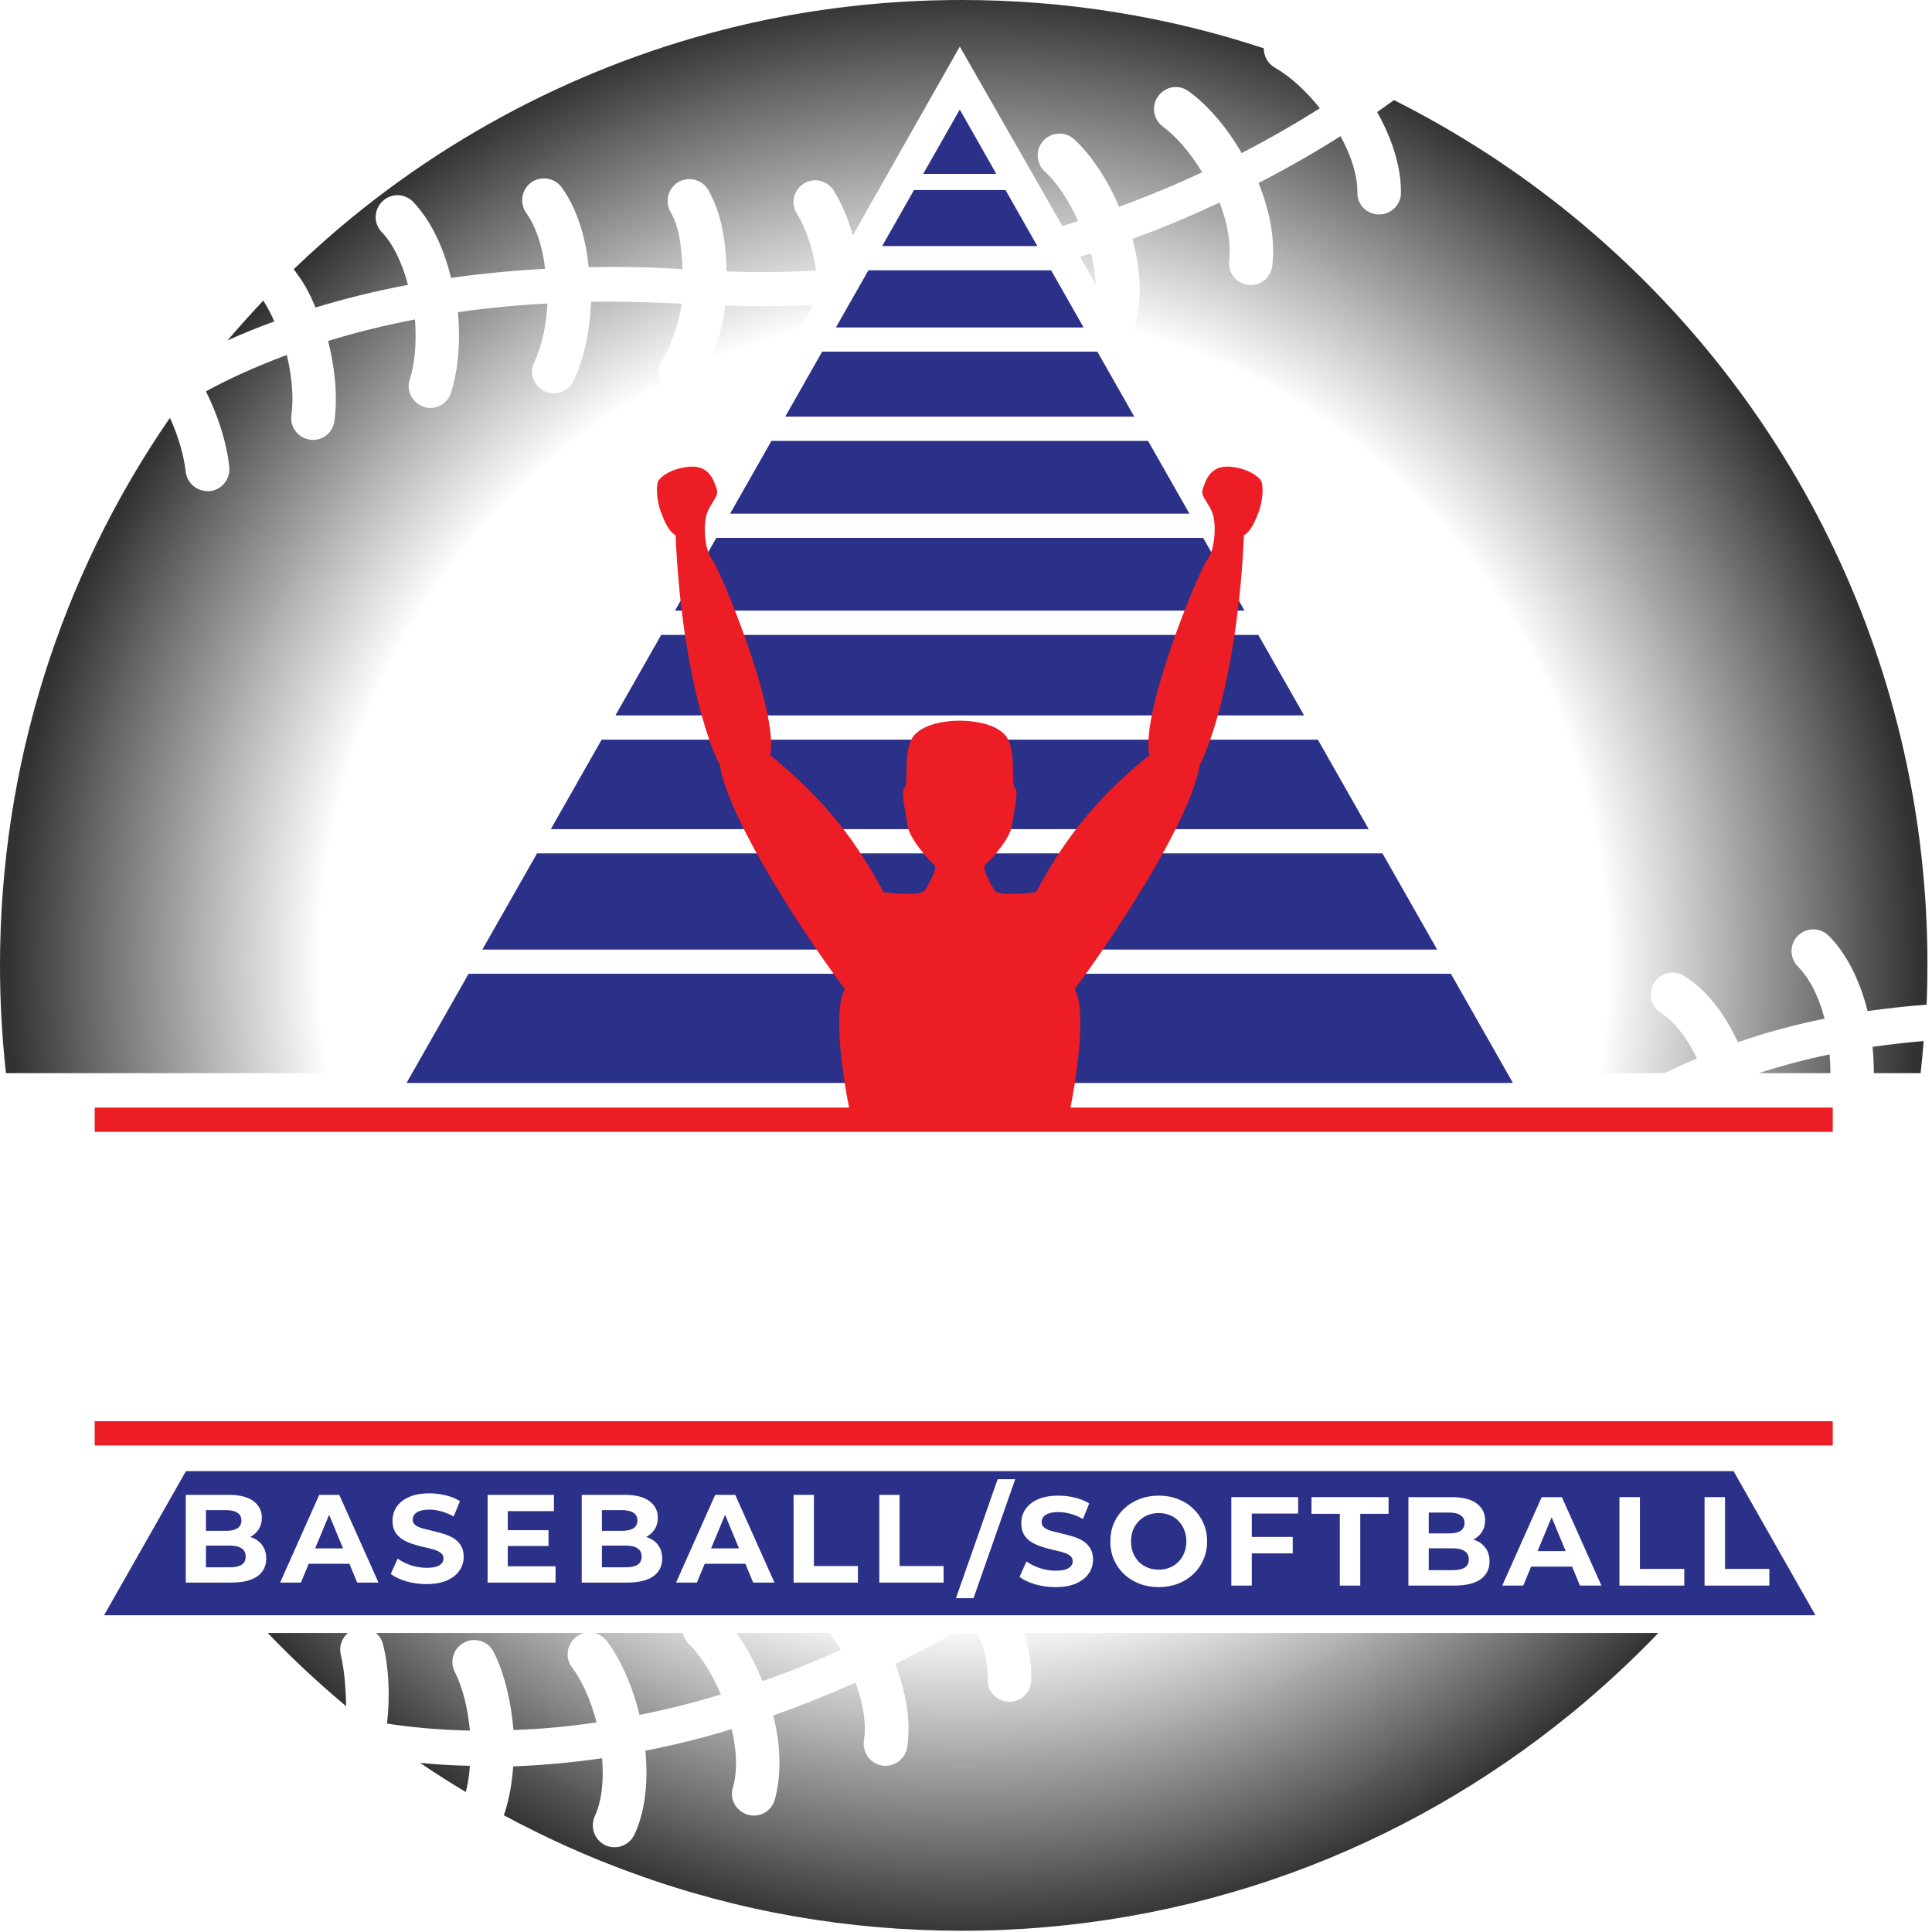
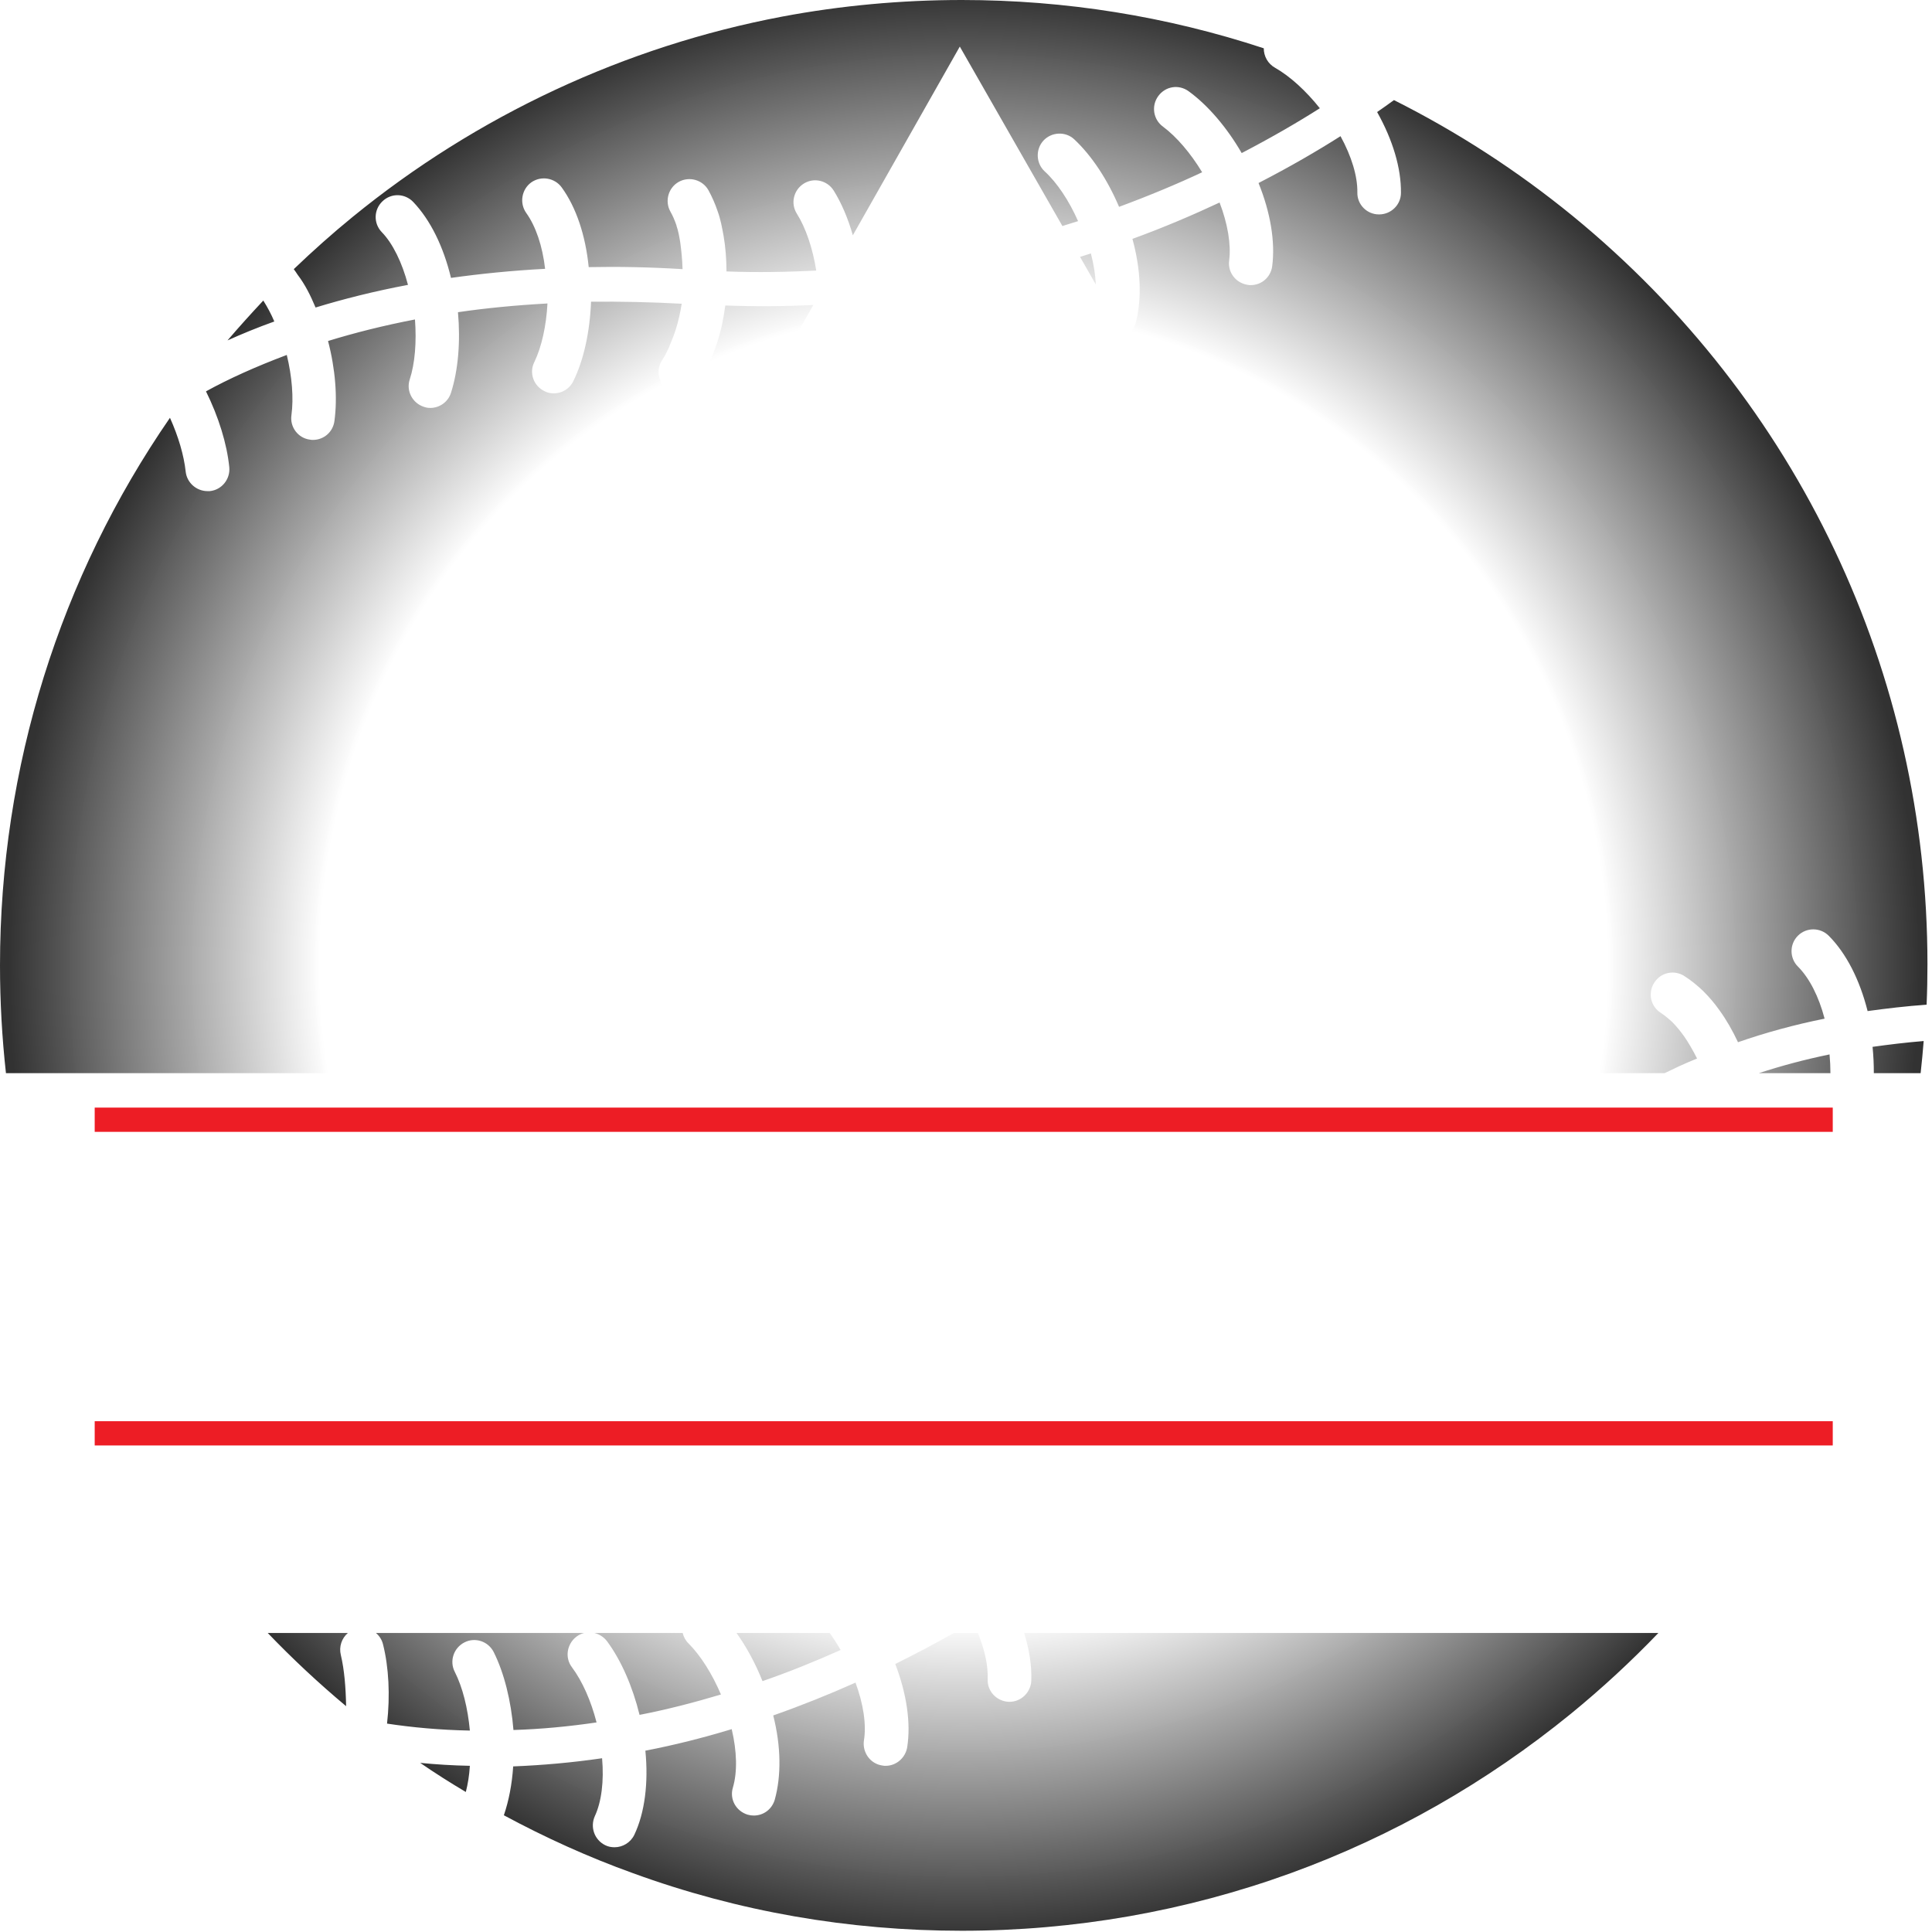
<svg xmlns="http://www.w3.org/2000/svg" width="239" height="239" viewBox="0 0 239 239" fill="none">
  <path d="M120.965 202.007C121.817 204.062 122.242 206.058 122.183 207.715C122.11 209.224 123.297 210.451 124.773 210.523H124.879C126.316 210.523 127.504 209.369 127.576 207.932C127.644 206.083 127.339 204.076 126.692 202.007H205.154C201.778 205.526 198.167 208.866 194.33 212C183.907 220.492 172.257 227.151 159.678 231.72C146.663 236.434 132.969 238.847 118.985 238.847C105.002 238.847 91.308 236.473 78.293 231.72C72.794 229.742 67.474 227.329 62.331 224.56C62.944 222.76 63.339 220.709 63.484 218.514C67.111 218.369 70.776 218.045 74.481 217.505C74.732 220.313 74.409 222.905 73.585 224.665C72.972 226.036 73.546 227.618 74.877 228.265C75.24 228.449 75.635 228.516 76.024 228.516C77.033 228.516 78.003 227.942 78.471 226.973C79.769 224.237 80.231 220.525 79.835 216.569C83.395 215.884 86.956 214.987 90.517 213.905C91.163 216.641 91.235 219.193 90.661 221.138C90.226 222.582 91.057 224.052 92.494 224.487C92.745 224.56 92.996 224.593 93.246 224.593C94.433 224.593 95.474 223.841 95.837 222.654C96.661 219.701 96.628 216.028 95.652 212.211C99.034 211.024 102.45 209.659 105.832 208.149C106.801 210.773 107.196 213.332 106.873 215.31C106.655 216.786 107.665 218.191 109.135 218.402C109.28 218.442 109.425 218.441 109.57 218.441C110.862 218.441 112.01 217.465 112.228 216.134C112.696 213.114 112.154 209.514 110.75 205.842C113.171 204.646 115.589 203.368 118.005 202.007H120.965ZM51.98 218.079C53.886 218.264 55.969 218.402 58.125 218.441C58.053 219.628 57.875 220.71 57.624 221.679C55.679 220.525 53.813 219.338 51.98 218.079ZM72.265 202.007C71.931 202.089 71.609 202.238 71.317 202.46C70.131 203.357 69.848 205.051 70.744 206.237C72.036 207.965 73.118 210.411 73.797 213.074C70.349 213.582 66.933 213.905 63.518 214.011C63.227 210.411 62.371 206.956 61.072 204.365C60.393 203.033 58.77 202.493 57.445 203.179C56.114 203.865 55.573 205.487 56.259 206.818C57.228 208.724 57.874 211.314 58.125 214.083C54.387 214.01 50.971 213.688 47.879 213.22C48.275 209.732 48.096 206.238 47.378 203.396C47.235 202.831 46.919 202.355 46.503 202.007H72.265ZM84.452 202.007C84.564 202.492 84.81 202.951 85.196 203.323C86.666 204.8 88.103 207.069 89.185 209.62C85.809 210.629 82.46 211.493 79.117 212.139C78.26 208.651 76.856 205.413 75.096 203.033C74.691 202.502 74.128 202.152 73.524 202.007H84.452ZM43.037 202.007C42.28 202.653 41.908 203.699 42.163 204.728C42.598 206.56 42.776 208.756 42.815 211.063C39.397 208.205 36.161 205.18 33.118 202.007H43.037ZM102.638 202.007C103.11 202.669 103.566 203.376 103.993 204.114C100.763 205.552 97.558 206.851 94.327 207.965C93.448 205.765 92.343 203.727 91.11 202.007H102.638ZM73.117 37.323C76.677 37.29 80.416 37.363 84.332 37.574C84.154 38.655 83.936 39.697 83.613 40.706C83.396 41.392 83.112 42.11 82.822 42.796L82.789 42.901C82.499 43.554 82.21 44.095 81.887 44.596C81.096 45.822 81.458 47.51 82.717 48.301C83.145 48.591 83.647 48.736 84.154 48.736C85.018 48.736 85.915 48.268 86.416 47.477C86.884 46.718 87.319 45.928 87.715 45.024V44.991L87.747 44.886C88.07 44.095 88.466 43.224 88.756 42.255C89.224 40.851 89.508 39.341 89.726 37.792C93.461 37.926 97.099 37.905 100.615 37.728L46.756 132.755H0.736C0.249 128.359 0 123.911 0 119.427C2.77327e-05 94.874 7.437 71.377 21.025 51.684C22.067 53.991 22.753 56.331 22.971 58.342C23.116 59.713 24.302 60.755 25.667 60.755H25.951C27.428 60.61 28.503 59.278 28.364 57.802C28.074 54.888 27.032 51.545 25.482 48.413C28.291 46.864 31.634 45.354 35.477 43.91C36.124 46.574 36.342 49.237 36.052 51.36C35.841 52.837 36.882 54.209 38.352 54.387C38.465 54.42 38.609 54.419 38.715 54.419C40.047 54.419 41.194 53.45 41.372 52.079C41.768 49.165 41.484 45.637 40.581 42.183C43.858 41.174 47.411 40.278 51.334 39.52C51.545 42.295 51.334 44.959 50.688 46.937C50.22 48.341 51.011 49.85 52.408 50.318C52.698 50.424 52.949 50.464 53.239 50.464C54.353 50.464 55.428 49.745 55.791 48.591C56.688 45.782 56.977 42.255 56.654 38.622C60.102 38.114 63.808 37.759 67.725 37.541C67.58 40.31 67.006 42.901 66.109 44.773C65.424 46.105 65.997 47.728 67.329 48.374C67.725 48.591 68.12 48.664 68.516 48.664C69.485 48.664 70.454 48.123 70.922 47.154C72.221 44.524 72.972 41.029 73.117 37.323ZM172.441 12.382C180.314 16.338 187.718 21.131 194.581 26.742C222.443 49.561 238.438 83.291 238.438 119.282C238.438 120.937 238.406 122.625 238.333 124.286C235.814 124.464 233.375 124.754 231.034 125.077C230.065 121.227 228.41 117.95 226.222 115.755C225.173 114.707 223.452 114.707 222.41 115.755C221.362 116.797 221.362 118.524 222.41 119.565C223.847 121.009 224.995 123.278 225.714 126.014C221.976 126.765 218.415 127.741 215 128.928C214.321 127.484 213.563 126.152 212.699 124.965C212.093 124.101 211.407 123.31 210.688 122.592C209.97 121.906 209.178 121.26 208.387 120.759C207.128 119.928 205.441 120.291 204.649 121.55C203.825 122.809 204.181 124.497 205.44 125.288C205.941 125.618 206.409 126.014 206.877 126.442C207.378 126.95 207.846 127.523 208.314 128.169C208.888 129 209.429 129.937 209.937 130.945C209.218 131.229 208.493 131.552 207.774 131.875C207.153 132.162 206.536 132.455 205.925 132.755H197.31C195.673 131.128 193.914 129.869 192.142 129.072C191.203 128.653 190.169 128.808 189.413 129.385L139.243 41.635C139.833 41.288 140.294 40.715 140.485 39.987C141.276 37.001 141.131 33.368 140.09 29.551C144.039 28.113 147.639 26.564 150.869 25.054C151.878 27.678 152.306 30.269 152.056 32.214C151.845 33.691 152.887 35.023 154.357 35.24C154.469 35.273 154.608 35.273 154.72 35.273C156.045 35.273 157.199 34.304 157.377 32.933C157.773 29.946 157.165 26.273 155.688 22.641C159.532 20.663 162.948 18.679 165.829 16.846C167.194 19.331 167.945 21.81 167.912 23.795C167.873 25.305 169.099 26.524 170.569 26.524H170.609C172.079 26.524 173.306 25.337 173.306 23.86C173.339 20.801 172.297 17.314 170.358 13.859C171.11 13.352 171.795 12.85 172.441 12.382ZM226.326 130.438C226.397 131.223 226.433 131.999 226.435 132.755H217.583C220.365 131.843 223.262 131.069 226.326 130.438ZM237.97 128.782C237.867 130.111 237.74 131.435 237.594 132.755H231.804C231.807 131.69 231.756 130.599 231.647 129.501C233.698 129.217 235.781 128.96 237.97 128.782ZM32.57 37.179C33.071 37.97 33.539 38.834 33.935 39.77C31.812 40.528 29.907 41.319 28.146 42.11C29.584 40.422 31.061 38.801 32.57 37.179ZM118.985 0C131.782 4.00933e-05 144.329 2.018 156.335 5.974C156.335 6.949 156.836 7.886 157.739 8.387C159.572 9.428 161.55 11.228 163.271 13.391C160.508 15.151 157.271 17.024 153.605 18.936C151.773 15.764 149.432 13.028 147.059 11.301C145.839 10.404 144.184 10.655 143.287 11.881C142.39 13.101 142.674 14.796 143.86 15.659C145.548 16.918 147.276 18.935 148.713 21.309C145.66 22.746 142.206 24.19 138.435 25.588C136.997 22.206 135.052 19.259 132.896 17.241C131.822 16.233 130.095 16.305 129.086 17.386C128.084 18.467 128.149 20.195 129.23 21.197C130.773 22.602 132.25 24.836 133.364 27.355C132.726 27.559 132.079 27.76 131.425 27.961L118.733 5.762L105.501 29.107C104.906 27.018 104.097 25.121 103.136 23.577C102.345 22.318 100.689 21.923 99.43 22.714C98.171 23.505 97.775 25.16 98.566 26.419C99.681 28.186 100.544 30.738 100.973 33.474C97.379 33.652 93.681 33.724 89.87 33.579C89.87 32.109 89.758 30.592 89.508 29.155C89.33 28.186 89.152 27.177 88.789 26.168C88.466 25.192 88.07 24.328 87.642 23.537C86.923 22.245 85.268 21.778 83.97 22.496C82.677 23.215 82.209 24.869 82.928 26.168C83.218 26.669 83.468 27.249 83.686 27.895V27.929C83.903 28.542 84.042 29.3 84.154 30.019C84.299 31.1 84.404 32.181 84.438 33.295C80.376 33.044 76.493 32.972 72.827 33.045C72.432 29.116 71.284 25.661 69.484 23.182C68.621 21.995 66.933 21.705 65.713 22.568C64.526 23.432 64.236 25.126 65.1 26.346C66.286 28.001 67.111 30.447 67.434 33.256C63.3 33.473 59.423 33.869 55.79 34.377C54.854 30.487 53.239 27.21 51.116 24.981C50.075 23.9 48.387 23.861 47.306 24.909C46.224 25.951 46.191 27.645 47.232 28.72C48.597 30.124 49.751 32.504 50.47 35.24C46.263 36.031 42.452 37 39.037 38.042C38.424 36.572 37.745 35.201 36.81 33.975C36.664 33.724 36.486 33.506 36.341 33.295C38.675 31.06 41.088 28.904 43.6 26.854C58.988 14.287 77.357 5.723 96.773 2.051C104.032 0.686 111.509 0 118.985 0ZM134.947 31.351C135.298 32.686 135.501 33.986 135.561 35.194L133.608 31.779C134.059 31.638 134.505 31.495 134.947 31.351Z" fill="url(#paint0_radial_4509_240)" />
-   <path d="M224.582 199.816H12.872L23.003 181.989H214.451L224.582 199.816ZM187.16 133.967H50.294L57.968 120.464H179.486L187.16 133.967ZM177.782 117.464H59.673L66.433 105.57H171.022L177.782 117.464ZM169.317 102.57H68.137L74.427 91.502H163.028L169.317 102.57ZM161.323 88.502H76.132L81.795 78.538H155.66L161.323 88.502ZM153.955 75.538H83.5L88.613 66.54H148.842L153.955 75.538ZM147.137 63.54H90.318L95.433 54.541H142.022L147.137 63.54ZM140.317 51.541H97.138L101.703 43.507H135.752L140.317 51.541ZM134.047 40.507H103.408L107.425 33.44H130.03L134.047 40.507ZM128.325 30.44H109.13L113.068 23.509H124.387L128.325 30.44ZM123.25 21.509H114.205L118.728 13.551L123.25 21.509Z" fill="#2B3088" />
  <path d="M191.577 173.551V142.751H198.749L215.733 163.255H212.345V142.751H220.881V173.551H213.709L196.725 153.047H200.113V173.551H191.577Z" fill="white" />
  <path d="M170.022 154.675H184.322V161.187H170.022V154.675ZM170.638 166.819H186.742V173.551H162.014V142.751H186.17V149.483H170.638V166.819Z" fill="white" />
  <path d="M140.64 173.551V149.659H131.18V142.751H158.768V149.659H149.352V173.551H140.64Z" fill="white" />
  <path d="M88.709 173.551V142.751H102.789C105.605 142.751 108.025 143.206 110.049 144.115C112.103 145.025 113.687 146.345 114.801 148.075C115.916 149.777 116.473 151.801 116.473 154.147C116.473 156.465 115.916 158.474 114.801 160.175C113.687 161.847 112.103 163.138 110.049 164.047C108.025 164.927 105.605 165.367 102.789 165.367H93.549L97.421 161.715V173.551H88.709ZM107.761 173.551L100.105 162.331H109.389L117.089 173.551H107.761ZM97.421 162.639L93.549 158.635H102.261C104.08 158.635 105.429 158.239 106.309 157.447C107.219 156.655 107.673 155.555 107.673 154.147C107.673 152.71 107.219 151.595 106.309 150.803C105.429 150.011 104.08 149.615 102.261 149.615H93.549L97.421 145.611V162.639Z" fill="white" />
  <path d="M67.155 154.675H81.455V161.187H67.155V154.675ZM67.771 166.819H83.875V173.551H59.147V142.751H83.303V149.483H67.771V166.819Z" fill="white" />
  <path d="M44.237 173.551V142.751H52.949V173.551H44.237Z" fill="white" />
  <path d="M22.863 173.551V149.659H13.403V142.751H40.991V149.659H31.575V173.551H22.863Z" fill="white" />
  <path d="M226.723 175.812V178.812H11.715V175.812H226.723ZM226.723 137.017V140.017H11.715V137.017H226.723Z" fill="#ED1D25" />
  <g filter="url(#filter0_d_4509_240)">
-     <path d="M148.777 56.536C149.136 55.512 149.668 53.444 152.332 53.751C154.463 53.997 155.614 54.908 155.972 55.42C156.331 55.932 156.248 57.915 155.694 59.354C155.216 60.595 154.781 61.64 153.88 62.231C153.183 78.023 149.961 87.735 148.414 90.623C147.259 97.85 136.78 113.283 132.937 118.365C134.498 120.918 133.114 129.829 132.227 133.965H105.227C104.34 129.829 102.957 120.918 104.517 118.365C100.674 113.284 90.195 97.85 89.04 90.623C87.492 87.735 84.271 78.022 83.575 62.231C82.673 61.64 82.239 60.595 81.76 59.354C81.206 57.915 81.124 55.932 81.482 55.42C81.841 54.908 82.991 53.997 85.123 53.751C87.787 53.444 88.318 55.512 88.677 56.536C89.035 57.56 87.415 58.538 87.257 60.42C87.069 61.581 87.234 64.116 88.094 65.222C89.171 66.607 96.428 84.206 95.27 89.412C102.305 95.108 106.134 100.448 109.296 106.366C110.824 106.574 113.988 106.82 114.416 106.144C114.843 105.467 115.772 103.845 115.683 103.118C114.63 102.11 112.468 99.683 112.255 98.045C111.987 95.998 111.373 93.844 111.926 93.409C112.432 93.013 111.606 88.474 113.189 86.847C114.452 85.549 116.905 85.151 118.727 85.151C120.549 85.151 123.003 85.549 124.265 86.847C125.848 88.474 125.023 93.013 125.528 93.409C126.081 93.844 125.467 95.998 125.2 98.045C124.986 99.683 122.825 102.11 121.771 103.118C121.682 103.845 122.611 105.467 123.039 106.144C123.466 106.82 126.63 106.574 128.159 106.366C131.32 100.448 135.149 95.108 142.184 89.412C141.027 84.206 148.284 66.606 149.36 65.222C150.221 64.116 150.386 61.581 150.198 60.42C150.04 58.538 148.418 57.56 148.777 56.536Z" fill="#ED1D25" />
-   </g>
-   <path d="M108.772 195.776V184.921H111.284V193.729H116.727V195.776H108.772Z" fill="white" />
+     </g>
  <path d="M98.173 195.776V184.921H100.685V193.729H106.128V195.776H98.173Z" fill="white" />
  <path d="M83.634 195.776L88.472 184.921H90.953L95.807 195.776H93.171L89.201 186.193H90.193L86.208 195.776H83.634ZM86.053 193.45L86.72 191.543H92.302L92.984 193.45H86.053Z" fill="white" />
  <path d="M71.963 195.776V184.921H77.266C78.631 184.921 79.654 185.18 80.337 185.697C81.029 186.213 81.376 186.896 81.376 187.743C81.376 188.312 81.236 188.808 80.957 189.232C80.678 189.646 80.295 189.966 79.809 190.193C79.323 190.421 78.765 190.535 78.135 190.535L78.429 189.899C79.112 189.899 79.716 190.013 80.244 190.24C80.771 190.457 81.179 190.783 81.469 191.217C81.768 191.651 81.918 192.183 81.918 192.814C81.918 193.744 81.551 194.473 80.817 195C80.083 195.517 79.003 195.776 77.576 195.776H71.963ZM74.46 193.884H77.39C78.042 193.884 78.533 193.781 78.864 193.574C79.205 193.357 79.375 193.016 79.375 192.55C79.375 192.096 79.205 191.76 78.864 191.543C78.533 191.315 78.042 191.201 77.39 191.201H74.273V189.372H76.956C77.566 189.372 78.031 189.268 78.352 189.062C78.683 188.844 78.848 188.519 78.848 188.085C78.848 187.661 78.683 187.345 78.352 187.139C78.031 186.922 77.566 186.813 76.956 186.813H74.46V193.884Z" fill="white" />
  <path d="M62.63 189.294H67.855V191.248H62.63V189.294ZM62.816 193.76H68.724V195.776H60.319V184.921H68.522V186.937H62.816V193.76Z" fill="white" />
  <path d="M52.757 195.962C51.889 195.962 51.056 195.848 50.26 195.621C49.464 195.383 48.823 195.078 48.337 194.706L49.19 192.814C49.656 193.145 50.203 193.419 50.834 193.636C51.475 193.843 52.121 193.946 52.772 193.946C53.269 193.946 53.666 193.9 53.966 193.807C54.276 193.703 54.504 193.564 54.649 193.388C54.793 193.212 54.866 193.011 54.866 192.783C54.866 192.494 54.752 192.266 54.525 192.101C54.297 191.925 53.997 191.786 53.625 191.682C53.253 191.568 52.84 191.465 52.385 191.372C51.94 191.269 51.49 191.145 51.036 191C50.591 190.855 50.183 190.669 49.811 190.442C49.438 190.214 49.133 189.914 48.896 189.542C48.668 189.17 48.555 188.695 48.555 188.116C48.555 187.495 48.72 186.932 49.051 186.425C49.392 185.909 49.898 185.5 50.57 185.2C51.253 184.89 52.105 184.735 53.129 184.735C53.811 184.735 54.483 184.818 55.145 184.983C55.806 185.138 56.391 185.376 56.897 185.697L56.122 187.604C55.615 187.314 55.109 187.103 54.602 186.968C54.096 186.823 53.599 186.751 53.114 186.751C52.628 186.751 52.23 186.808 51.919 186.922C51.609 187.035 51.387 187.185 51.253 187.371C51.118 187.547 51.051 187.754 51.051 187.992C51.051 188.271 51.165 188.498 51.392 188.674C51.62 188.839 51.919 188.974 52.292 189.077C52.664 189.18 53.072 189.284 53.517 189.387C53.971 189.491 54.421 189.609 54.866 189.744C55.321 189.878 55.734 190.059 56.106 190.287C56.478 190.514 56.778 190.814 57.006 191.186C57.243 191.558 57.362 192.028 57.362 192.597C57.362 193.207 57.192 193.765 56.85 194.272C56.509 194.778 55.998 195.187 55.315 195.497C54.643 195.807 53.791 195.962 52.757 195.962Z" fill="white" />
  <path d="M34.651 195.776L39.489 184.921H41.97L46.824 195.776H44.188L40.218 186.193H41.21L37.225 195.776H34.651ZM37.07 193.45L37.737 191.543H43.319L44.001 193.45H37.07Z" fill="white" />
-   <path d="M22.98 195.776V184.921H28.283C29.648 184.921 30.671 185.18 31.354 185.697C32.046 186.213 32.393 186.896 32.393 187.743C32.393 188.312 32.253 188.808 31.974 189.232C31.695 189.646 31.312 189.966 30.826 190.193C30.34 190.421 29.782 190.535 29.152 190.535L29.446 189.899C30.129 189.899 30.733 190.013 31.261 190.24C31.788 190.457 32.196 190.783 32.486 191.217C32.785 191.651 32.935 192.183 32.935 192.814C32.935 193.744 32.568 194.473 31.834 195C31.1 195.517 30.02 195.776 28.593 195.776H22.98ZM25.477 193.884H28.407C29.059 193.884 29.55 193.781 29.881 193.574C30.222 193.357 30.392 193.016 30.392 192.55C30.392 192.096 30.222 191.76 29.881 191.543C29.55 191.315 29.059 191.201 28.407 191.201H25.291V189.372H27.973C28.583 189.372 29.048 189.268 29.369 189.062C29.7 188.844 29.865 188.519 29.865 188.085C29.865 187.661 29.7 187.345 29.369 187.139C29.048 186.922 28.583 186.813 27.973 186.813H25.477V193.884Z" fill="white" />
  <path d="M210.863 196.147V185.207H213.395V194.084H218.881V196.147H210.863Z" fill="white" />
-   <path d="M200.336 196.147V185.207H202.868V194.084H208.354V196.147H200.336Z" fill="white" />
  <path d="M185.837 196.147L190.714 185.207H193.214L198.107 196.147H195.449L191.448 186.488H192.449L188.432 196.147H185.837ZM188.275 193.803L188.948 191.88H194.574L195.262 193.803H188.275Z" fill="white" />
-   <path d="M174.23 196.147V185.207H179.575C180.951 185.207 181.982 185.467 182.67 185.988C183.368 186.509 183.717 187.197 183.717 188.051C183.717 188.624 183.577 189.124 183.295 189.552C183.014 189.968 182.628 190.291 182.139 190.521C181.649 190.75 181.086 190.864 180.451 190.864L180.748 190.224C181.435 190.224 182.045 190.338 182.576 190.567C183.108 190.786 183.519 191.115 183.811 191.552C184.113 191.99 184.264 192.526 184.264 193.162C184.264 194.1 183.894 194.834 183.155 195.366C182.415 195.887 181.326 196.147 179.888 196.147H174.23ZM176.746 194.24H179.7C180.357 194.24 180.852 194.136 181.185 193.928C181.529 193.709 181.701 193.365 181.701 192.896C181.701 192.438 181.529 192.099 181.185 191.88C180.852 191.651 180.357 191.537 179.7 191.537H176.559V189.692H179.263C179.878 189.692 180.346 189.588 180.67 189.38C181.003 189.161 181.17 188.833 181.17 188.395C181.17 187.968 181.003 187.65 180.67 187.442C180.346 187.223 179.878 187.113 179.263 187.113H176.746V194.24Z" fill="white" />
+   <path d="M174.23 196.147V185.207H179.575C180.951 185.207 181.982 185.467 182.67 185.988C183.368 186.509 183.717 187.197 183.717 188.051C183.717 188.624 183.577 189.124 183.295 189.552C183.014 189.968 182.628 190.291 182.139 190.521C181.649 190.75 181.086 190.864 180.451 190.864L180.748 190.224C181.435 190.224 182.045 190.338 182.576 190.567C183.108 190.786 183.519 191.115 183.811 191.552C184.113 191.99 184.264 192.526 184.264 193.162C184.264 194.1 183.894 194.834 183.155 195.366C182.415 195.887 181.326 196.147 179.888 196.147H174.23ZM176.746 194.24H179.7C181.529 193.709 181.701 193.365 181.701 192.896C181.701 192.438 181.529 192.099 181.185 191.88C180.852 191.651 180.357 191.537 179.7 191.537H176.559V189.692H179.263C179.878 189.692 180.346 189.588 180.67 189.38C181.003 189.161 181.17 188.833 181.17 188.395C181.17 187.968 181.003 187.65 180.67 187.442C180.346 187.223 179.878 187.113 179.263 187.113H176.746V194.24Z" fill="white" />
  <path d="M165.741 196.147V187.27H162.24V185.207H171.774V187.27H168.273V196.147H165.741Z" fill="white" />
  <path d="M154.666 190.13H159.918V192.162H154.666V190.13ZM154.854 196.147H152.322V185.207H160.59V187.238H154.854V196.147Z" fill="white" />
  <path d="M143.354 196.335C142.489 196.335 141.687 196.194 140.947 195.913C140.218 195.632 139.582 195.236 139.041 194.725C138.509 194.214 138.092 193.615 137.79 192.928C137.498 192.24 137.353 191.49 137.353 190.677C137.353 189.864 137.498 189.114 137.79 188.426C138.092 187.739 138.514 187.139 139.056 186.629C139.598 186.118 140.234 185.722 140.963 185.441C141.692 185.16 142.484 185.019 143.339 185.019C144.204 185.019 144.995 185.16 145.714 185.441C146.444 185.722 147.074 186.118 147.606 186.629C148.147 187.139 148.569 187.739 148.872 188.426C149.174 189.104 149.325 189.854 149.325 190.677C149.325 191.49 149.174 192.245 148.872 192.943C148.569 193.631 148.147 194.23 147.606 194.741C147.074 195.241 146.444 195.632 145.714 195.913C144.995 196.194 144.209 196.335 143.354 196.335ZM143.339 194.178C143.828 194.178 144.276 194.095 144.683 193.928C145.1 193.761 145.464 193.522 145.777 193.209C146.089 192.896 146.329 192.526 146.496 192.099C146.673 191.672 146.762 191.198 146.762 190.677C146.762 190.156 146.673 189.682 146.496 189.255C146.329 188.827 146.089 188.458 145.777 188.145C145.475 187.832 145.115 187.593 144.698 187.426C144.282 187.259 143.828 187.176 143.339 187.176C142.849 187.176 142.396 187.259 141.979 187.426C141.573 187.593 141.213 187.832 140.9 188.145C140.588 188.458 140.343 188.827 140.166 189.255C139.999 189.682 139.916 190.156 139.916 190.677C139.916 191.188 139.999 191.662 140.166 192.099C140.343 192.526 140.583 192.896 140.885 193.209C141.197 193.522 141.562 193.761 141.979 193.928C142.396 194.095 142.849 194.178 143.339 194.178Z" fill="white" />
  <path d="M130.574 196.335C129.699 196.335 128.86 196.22 128.058 195.991C127.255 195.751 126.609 195.444 126.12 195.069L126.979 193.162C127.448 193.495 128 193.772 128.636 193.99C129.282 194.199 129.933 194.303 130.59 194.303C131.09 194.303 131.491 194.256 131.793 194.162C132.106 194.058 132.335 193.917 132.481 193.74C132.627 193.563 132.7 193.36 132.7 193.131C132.7 192.839 132.585 192.61 132.356 192.443C132.127 192.266 131.824 192.125 131.449 192.021C131.074 191.906 130.657 191.802 130.199 191.709C129.751 191.604 129.298 191.479 128.839 191.333C128.391 191.188 127.979 191 127.604 190.771C127.229 190.542 126.922 190.239 126.682 189.864C126.453 189.489 126.338 189.01 126.338 188.426C126.338 187.801 126.505 187.233 126.839 186.723C127.182 186.202 127.693 185.79 128.37 185.488C129.058 185.175 129.918 185.019 130.949 185.019C131.637 185.019 132.314 185.102 132.981 185.269C133.648 185.425 134.237 185.665 134.747 185.988L133.966 187.911C133.455 187.619 132.944 187.405 132.434 187.27C131.923 187.124 131.423 187.051 130.933 187.051C130.444 187.051 130.043 187.108 129.73 187.223C129.417 187.337 129.193 187.489 129.058 187.676C128.922 187.853 128.855 188.062 128.855 188.301C128.855 188.583 128.969 188.812 129.199 188.989C129.428 189.156 129.73 189.291 130.105 189.395C130.48 189.5 130.892 189.604 131.34 189.708C131.798 189.812 132.252 189.932 132.7 190.067C133.158 190.203 133.575 190.385 133.95 190.614C134.325 190.844 134.627 191.146 134.857 191.521C135.096 191.896 135.216 192.37 135.216 192.943C135.216 193.558 135.044 194.121 134.7 194.631C134.356 195.142 133.841 195.553 133.153 195.866C132.476 196.179 131.616 196.335 130.574 196.335Z" fill="white" />
  <path d="M118.257 197.71L123.415 182.987H125.587L120.429 197.71H118.257Z" fill="white" />
  <defs>
    <filter id="filter0_d_4509_240" x="77.266" y="53.72" width="82.923" height="88.245" filterUnits="userSpaceOnUse" color-interpolation-filters="sRGB">
      <feFlood flood-opacity="0" result="BackgroundImageFix" />
      <feColorMatrix in="SourceAlpha" type="matrix" values="0 0 0 0 0 0 0 0 0 0 0 0 0 0 0 0 0 0 127 0" result="hardAlpha" />
      <feOffset dy="4" />
      <feGaussianBlur stdDeviation="2" />
      <feComposite in2="hardAlpha" operator="out" />
      <feColorMatrix type="matrix" values="0 0 0 0 0 0 0 0 0 0 0 0 0 0 0 0 0 0 0.25 0" />
      <feBlend mode="normal" in2="BackgroundImageFix" result="effect1_dropShadow_4509_240" />
      <feBlend mode="normal" in="SourceGraphic" in2="effect1_dropShadow_4509_240" result="shape" />
    </filter>
    <radialGradient id="paint0_radial_4509_240" cx="0" cy="0" r="1" gradientUnits="userSpaceOnUse" gradientTransform="translate(119.219 119.423) rotate(90) scale(119.423 119.219)">
      <stop offset="0.673" stop-color="white" stop-opacity="0.99" />
      <stop offset="1" stop-color="#323232" />
    </radialGradient>
  </defs>
</svg>